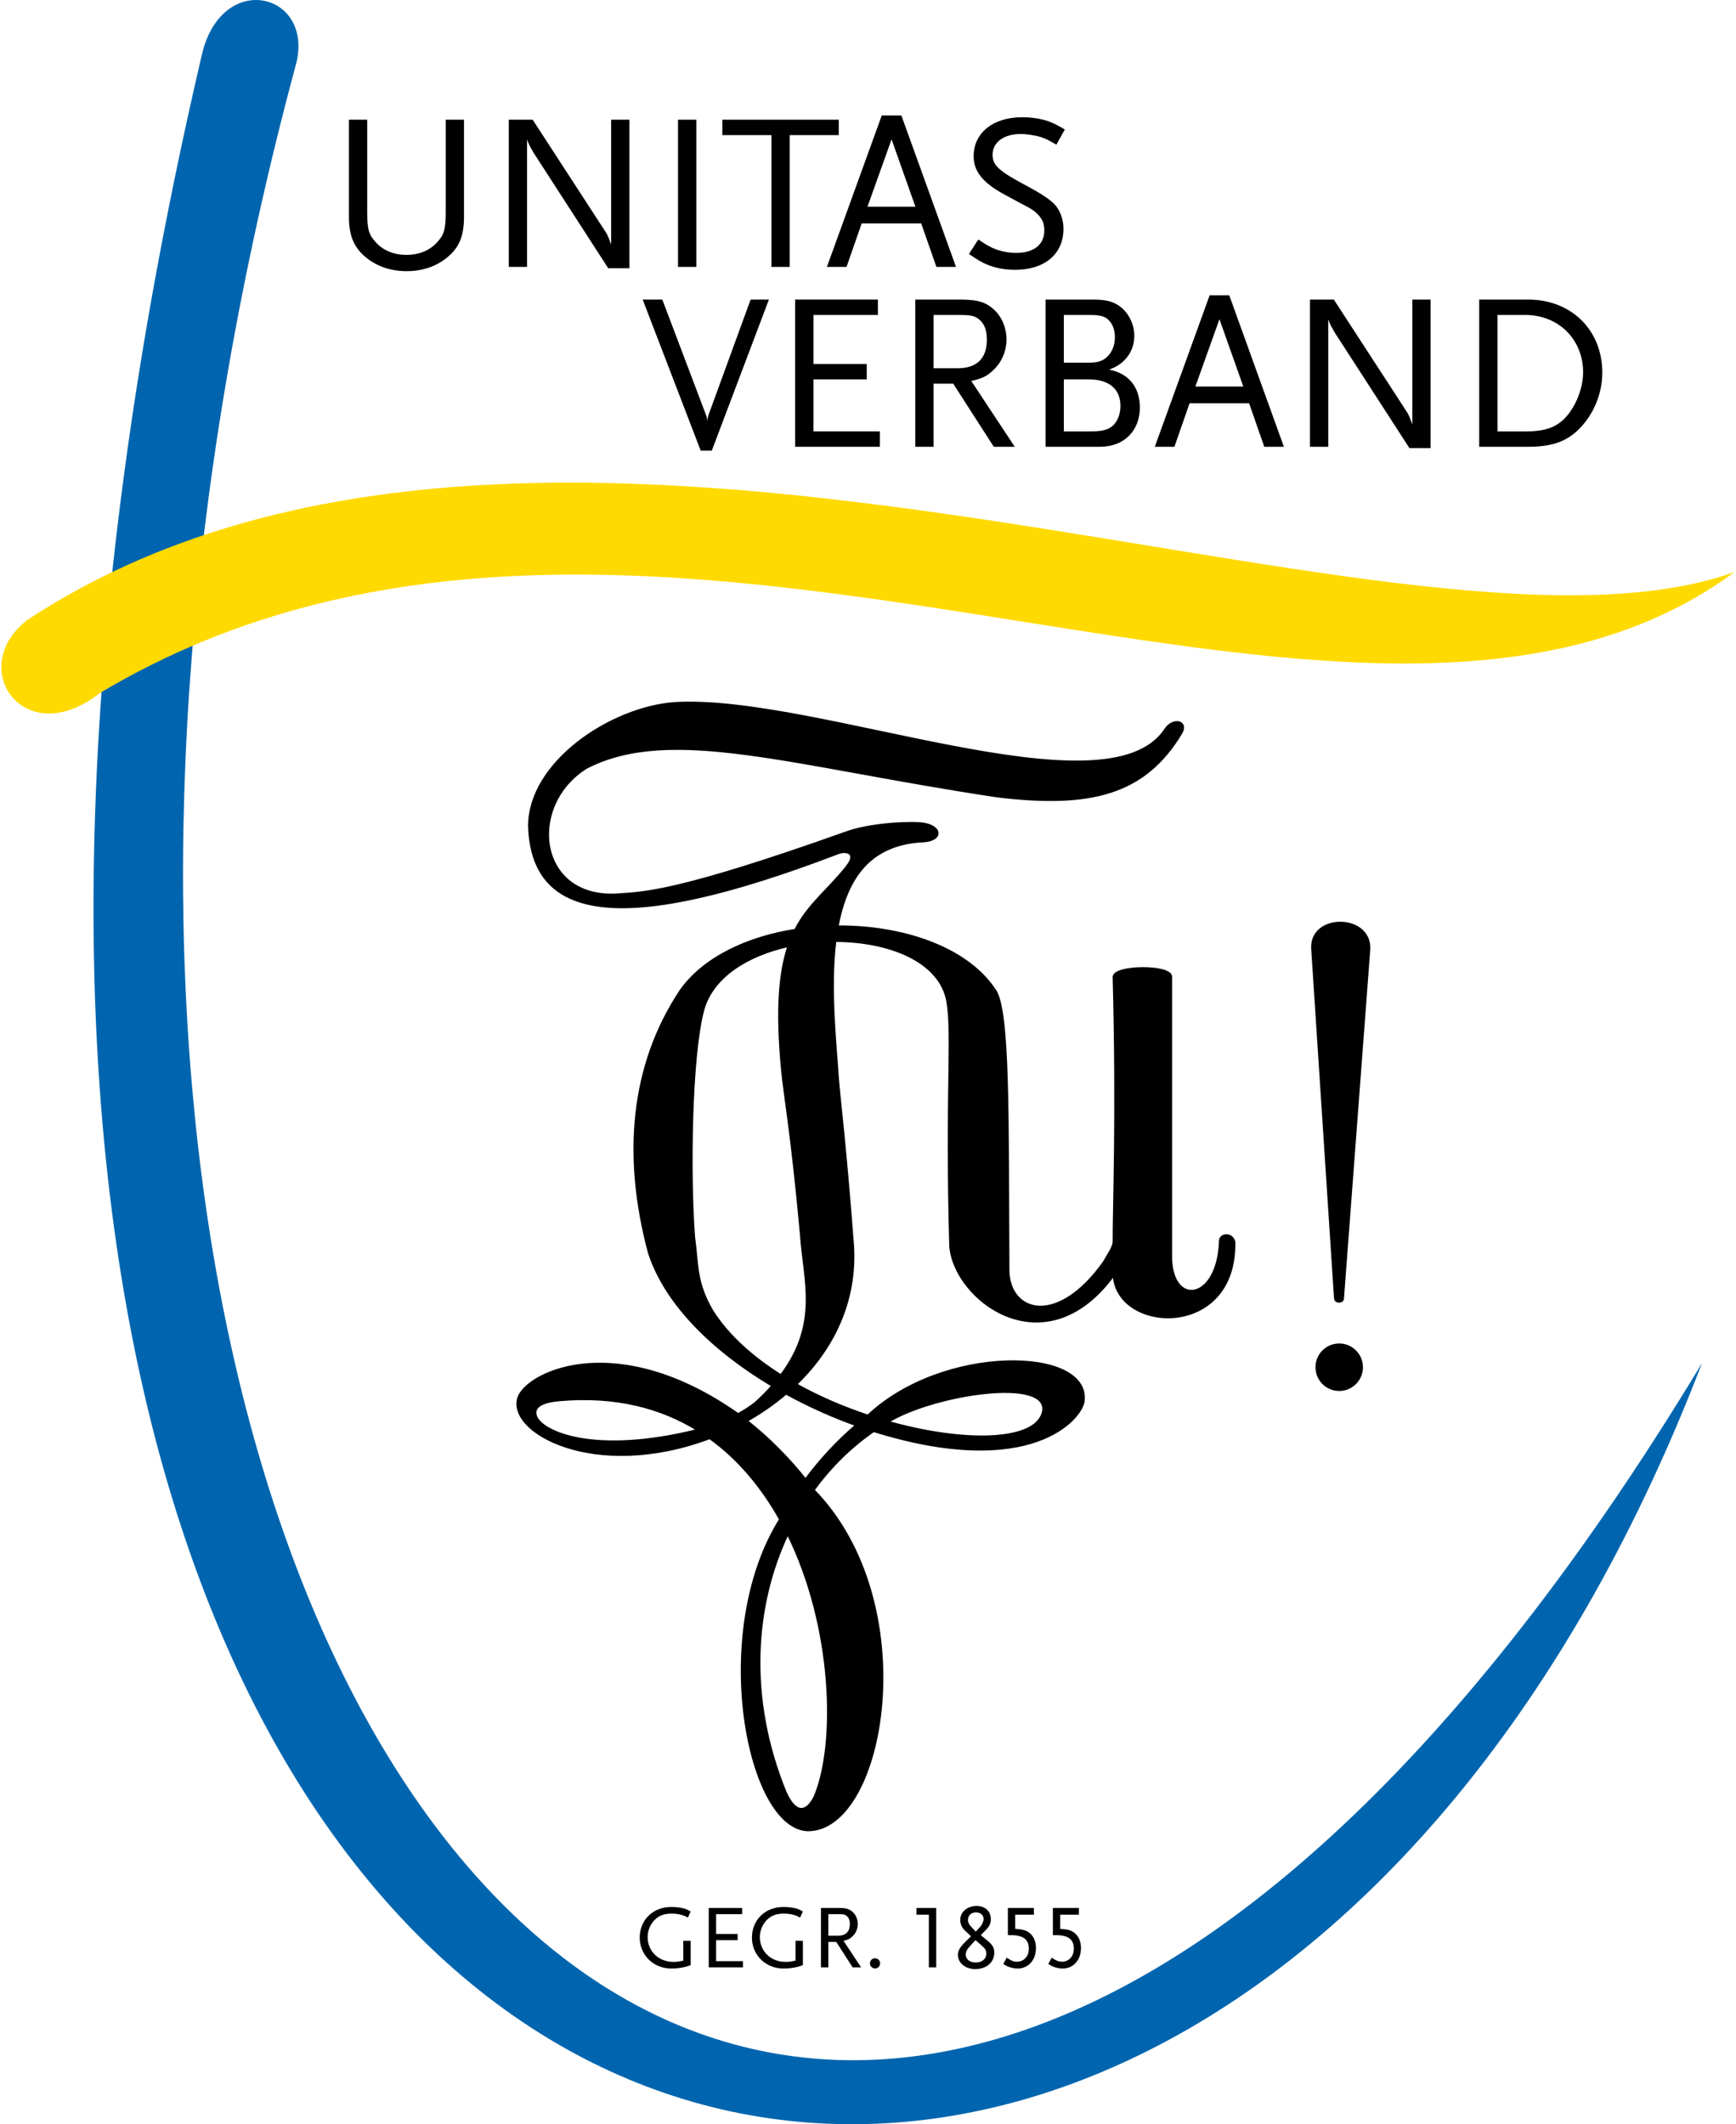
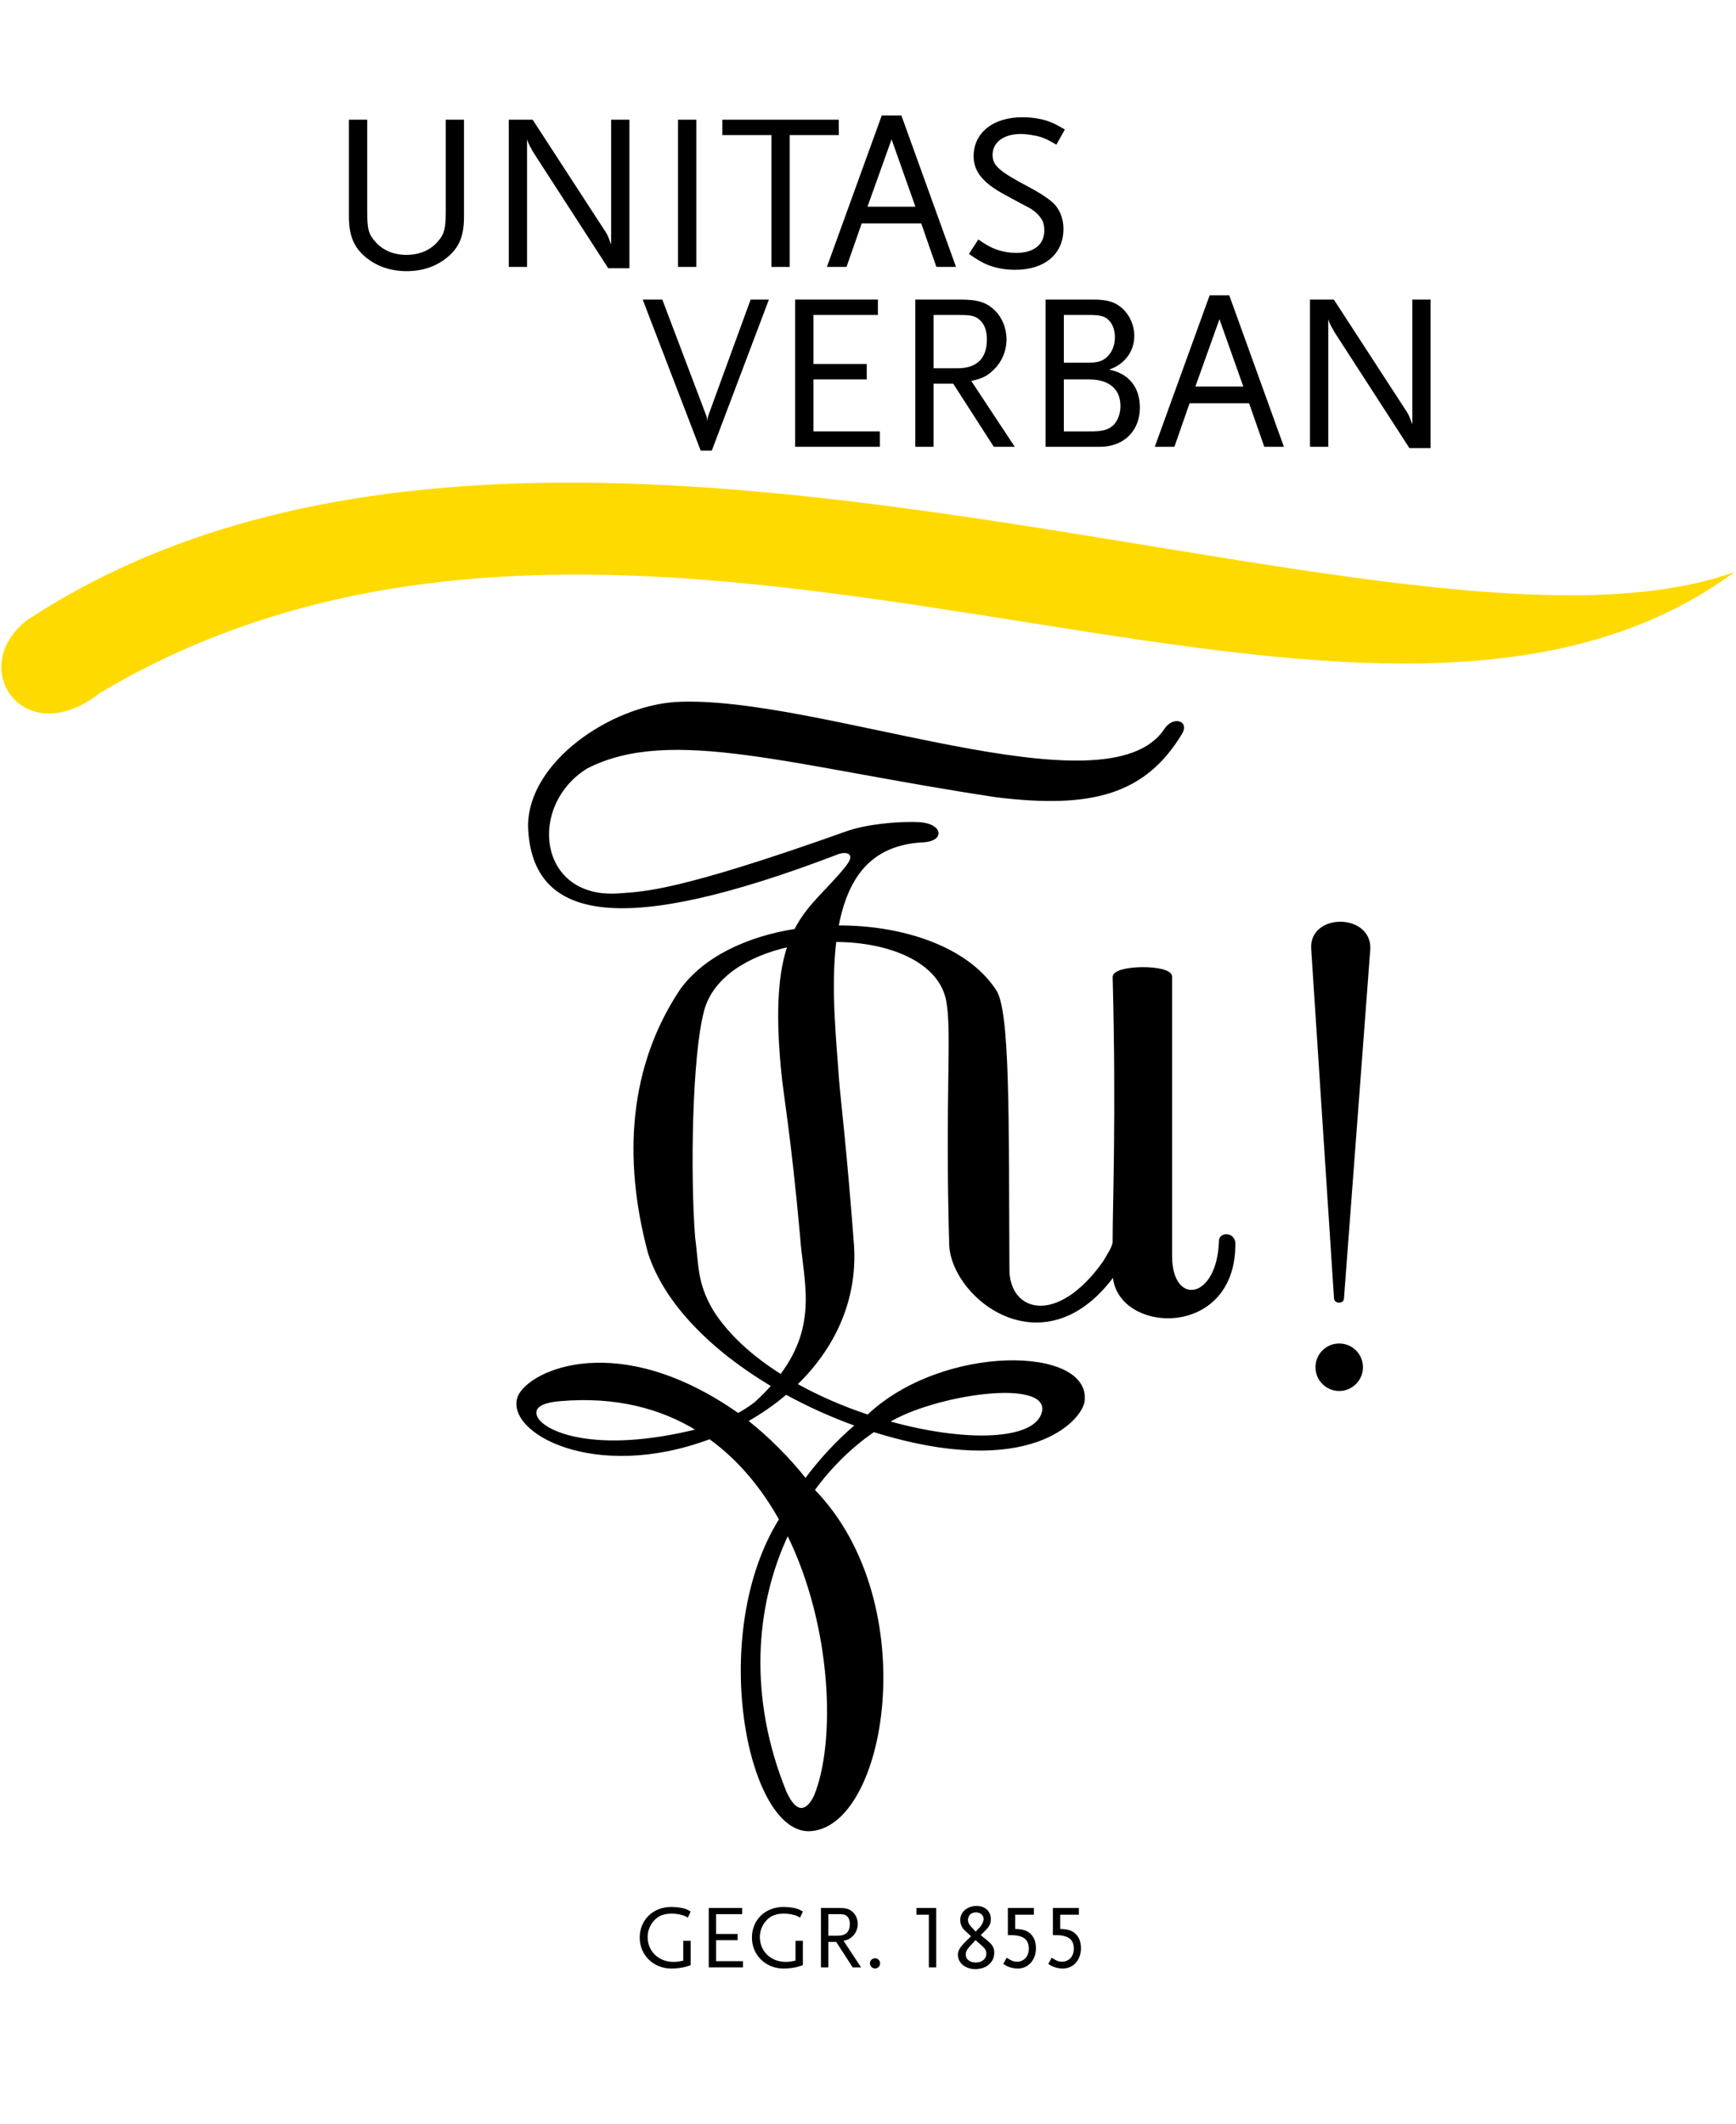
<svg xmlns="http://www.w3.org/2000/svg" version="1.1" id="Ebene_1" x="0px" y="0px" width="300" height="367" viewBox="0 0 541.912 663.983" enable-background="new 0 0 541.912 663.983" xml:space="preserve">
  <g>
-     <path fill="#0065AE" d="M91.844,21.089c6.958-23.257-23.067-31.108-29.233-3.675c-163.316,700.833,309.734,823.654,469.093,408.676   C247.874,895.908-45.934,533.979,91.844,21.089L91.844,21.089z" />
    <path stroke="#000000" stroke-width="0.694" stroke-miterlimit="3.864" d="M411.205,427.363c0-3.909,3.169-7.077,7.077-7.077   c3.909,0,7.077,3.169,7.077,7.077c0,3.909-3.169,7.078-7.077,7.078C414.374,434.44,411.205,431.272,411.205,427.363   L411.205,427.363z M417.009,405.918l-7.146-109.416c-0.623-10.751,18.097-10.71,17.799,0.031l-8.254,109.515   C419.232,407.089,417.225,407.17,417.009,405.918L417.009,405.918z M277.166,444.457c23.983,6.784,46.391,6.302,48.521-3.123   C327.963,430.082,291.331,435.706,277.166,444.457L277.166,444.457z M243.732,429.927c12.302-16.288,7.194-30.051,6.304-43.88   c-2.941-32.396-5.291-44.346-5.944-51.924c-1.787-18.922-0.693-30.431,2.046-38.473c-12.826,2.842-23.849,9.554-26.731,20.076   c-3.849,14.212-4.355,51.515-2.853,70.992c1.202,8.778,0.48,14.081,5.663,22.979C227.14,417.507,234.78,424.292,243.732,429.927   L243.732,429.927z M233.024,444.115c6.663,5.246,12.888,11.468,18.404,18.392c4.728-6.376,10.098-12.111,15.898-17.052   c-7.503-2.687-14.951-6.023-22.001-9.896C241.541,438.793,237.397,441.655,233.024,444.115L233.024,444.115z M217.761,446.998   c-11.432-7.082-25.604-10.849-42.919-9.389c-7.946,0.614-8.403,3.235-7.676,5.156C169.026,447.678,185.321,455.089,217.761,446.998   L217.761,446.998z M348.44,397.62c-21.693,30.893-50.731,8.585-51.741-8.293c-1.347-47.277,0.878-66.034-0.893-76.267   c-2.207-12.672-18.221-18.956-35.09-18.974c-1.851,14.924,0.089,32.095,0.866,43.828c0.653,7.578,2.365,21.12,4.66,51.462   c1.083,17.465-6.3,32.277-17.791,43.349c7.081,3.96,14.775,7.248,22.473,9.811c23.613-22.3,69.423-21.365,67.42-4.626   c-0.601,5.491-16.539,24.649-65.613,9.365c-7.162,4.925-13.517,11.184-18.808,18.476c34.704,35.526,22.331,106.163-1.64,106.301   c-18.904-0.207-31.001-61.572-8.778-97.124c-5.559-9.94-12.818-18.812-22.025-25.442c-36.091,13.523-63.898-2.047-59.682-12.929   c3.408-7.946,31.065-20.86,68.533,5.508c1.954-1.062,3.778-2.237,5.437-3.531c2.006-1.829,3.775-3.624,5.331-5.389   c-18.402-10.933-33.46-25.539-38.616-41.629c-7.942-29.723-5.823-58.238,9.907-81.882c7.28-10.281,20.87-16.578,35.84-18.945   c4.11-8.029,10.194-12.337,16.108-19.777l0.248-0.367c3.053-3.948-0.378-5.091-3.549-3.67   c-66.247,25.25-95.123,21.413-96.021-8.726c0.09-19.856,25.485-36.877,45.502-38.358c44.169-2.641,135.165,35.973,153.42,8.205   c2.471-3.717,7.083-2.474,4.948,1.129c-11.447,19.035-28.214,23.322-57.587,19.768c-64.373-9.692-101.841-22.502-128.293-9   c-19.088,11.766-15.606,41.794,10.316,39.682c7.364-0.592,17.413-0.313,70.846-19.355c5.811-2.12,15.711-3.248,23.055-2.867   c6.759,0.532,7.324,5.201,1.122,5.587c-9.768,0.437-16.24,4.236-20.462,10.04l-0.122,0.169c-3.212,4.489-5.195,10.192-6.36,16.471   c20.125-0.139,40.178,6.445,49.057,19.629c4.685,5.701,4.119,40.352,4.372,88.061c0.403,13.174,15.431,17.533,29.878-2.768   c1.423-2.478,3.042-4.798,3.083-6.362 M347.791,388.181c-0.033-10.792,1.163-39.429,0-82.819c0.056-3.518,17.9-3.696,17.9-0.051   v87.402c0,15.964,14.75,14.225,15.345-4.888c-0.007-2.114,3.731-2.499,4.413,0.351c0.715,30.824-37.715,28.474-37.658,9.619   V388.181L347.791,388.181z M245.162,560.234c4.067,8.912,7.754,4.462,9.253,1.12c6.796-16.471,5.856-52.841-8.562-81.965   C235.111,502.045,233.203,530.97,245.162,560.234L245.162,560.234z" />
    <path fill="#FFDA00" d="M30.823,216.598c172.24-102.515,391.57,50.133,511.089-37.802   C435.673,216.914,169.828,87.453,8.046,193.821C-11.207,208.826,7.168,235.253,30.823,216.598L30.823,216.598z" />
    <path d="M144.64,67.676V37.417h-5.717v28.515c0,5.717-0.418,7.321-2.649,9.762c-2.301,2.579-5.648,3.974-9.621,3.974   c-3.974,0-7.321-1.395-9.621-3.974c-2.232-2.44-2.65-4.045-2.65-9.762V37.417h-5.717v30.258c0,5.996,1.534,9.69,5.369,12.828   c3.416,2.789,7.738,4.253,12.688,4.253c4.95,0,9.203-1.464,12.619-4.253C143.177,77.366,144.64,73.811,144.64,67.676L144.64,67.676   z" />
    <path d="M196.368,83.85V37.417h-5.717v38.973c-0.139-0.278-0.208-0.557-0.279-0.697c-0.487-1.325-0.557-1.395-0.836-2.093   c-0.209-0.418-0.418-0.836-0.628-1.115l-22.798-35.069h-7.461v46.015h5.717v-39.88c0.28,0.906,0.419,1.255,0.698,1.744   c0.069,0.278,0.279,0.557,0.557,1.046c0.349,0.697,0.697,1.254,0.906,1.603l23.216,35.906H196.368L196.368,83.85z" />
    <polygon points="217.276,83.432 217.276,37.417 211.559,37.417 211.559,83.432 217.276,83.432  " />
    <polygon points="261.815,42.228 261.815,37.417 225.421,37.417 225.421,42.228 240.76,42.228 240.76,83.432 246.477,83.432    246.477,42.228 261.815,42.228  " />
    <path fill-rule="evenodd" clip-rule="evenodd" d="M298.474,83.432l-17.082-47.339h-6.135l-17.151,47.339h6.135l4.741-13.596h18.615   l4.74,13.596H298.474L298.474,83.432z M285.784,64.608h-14.989l7.53-21.055L285.784,64.608L285.784,64.608z" />
    <path d="M332.493,40.485c-2.58-1.534-3.695-2.092-5.578-2.719c-2.37-0.767-5.089-1.116-7.738-1.116   c-9.133,0-15.199,4.881-15.199,12.201c0,4.742,2.929,8.366,9.831,12.062c4.323,2.37,6.902,3.694,7.669,4.113   c1.813,1.046,3.137,2.371,3.904,3.765c0.487,0.837,0.697,1.952,0.697,3.278c0,4.391-3.277,6.971-8.715,6.971   c-2.37,0-4.601-0.418-6.623-1.185c-1.603-0.628-2.719-1.255-5.299-2.998l-2.928,4.532c2.998,2.021,4.183,2.719,5.925,3.416   c2.441,0.977,5.369,1.534,8.506,1.534c9.272,0,15.129-4.95,15.129-12.829c0-3.346-1.324-6.484-3.555-8.366   c-1.673-1.464-4.114-2.998-7.251-4.672c-9.342-4.95-11.364-6.693-11.364-10.109c0-3.904,3.555-6.483,8.784-6.483   c1.813,0,4.602,0.418,6.345,0.975c1.464,0.488,2.44,0.976,4.81,2.37L332.493,40.485L332.493,40.485z" />
    <path d="M239.975,93.64h-5.717l-13.107,35.906c-0.279,0.767-0.418,1.395-0.418,2.231c-0.07-0.906-0.21-1.603-0.488-2.231   L206.648,93.64h-6.135l18.128,47.2h3.485L239.975,93.64L239.975,93.64z" />
    <polygon points="274.677,139.655 274.677,134.845 253.901,134.845 253.901,118.6 270.563,118.6 270.563,113.789 253.901,113.789    253.901,98.451 274.05,98.451 274.05,93.64 248.183,93.64 248.183,139.655 274.677,139.655  " />
    <path fill-rule="evenodd" clip-rule="evenodd" d="M316.842,139.655l-13.595-20.567c3.416-0.767,5.089-1.603,6.972-3.486   c2.579-2.44,4.044-5.925,4.044-9.551c0-3.486-1.395-6.833-3.626-8.994c-2.65-2.58-5.299-3.417-10.877-3.417h-14.014v46.015h5.717   v-19.731h6.136l12.688,19.731H316.842L316.842,139.655z M308.127,106.12c0,5.927-3.137,8.993-9.202,8.993h-7.461V98.451h7.461   c4.113,0,5.298,0.209,6.692,1.324C307.291,101.101,308.127,103.192,308.127,106.12L308.127,106.12z" />
    <path fill-rule="evenodd" clip-rule="evenodd" d="M355.958,127.385c0-6.345-3.486-10.667-9.621-11.852   c4.881-1.673,7.879-5.648,7.879-10.598c0-3.207-1.395-6.345-3.626-8.436c-2.301-2.092-4.741-2.859-9.203-2.859h-14.92v46.015   h17.012C350.939,139.655,355.958,134.705,355.958,127.385L355.958,127.385z M348.15,105.423c0,2.37-0.836,4.532-2.231,5.925   c-1.534,1.534-2.998,2.022-6.274,2.022h-7.461v-14.92h7.879c3.555,0,5.02,0.418,6.205,1.673   C347.453,101.309,348.15,103.192,348.15,105.423L348.15,105.423z M349.893,126.966c0,2.44-0.976,4.881-2.44,6.136   c-1.604,1.325-3.208,1.743-7.391,1.743h-7.879V118.6h7.879C346.337,118.6,349.893,121.598,349.893,126.966L349.893,126.966z" />
    <path fill-rule="evenodd" clip-rule="evenodd" d="M400.989,139.655l-17.082-47.339h-6.135l-17.151,47.339h6.135l4.741-13.596   h18.615l4.74,13.596H400.989L400.989,139.655z M388.3,120.831H373.31l7.53-21.055L388.3,120.831L388.3,120.831z" />
    <path d="M446.86,140.073V93.64h-5.717v38.974c-0.139-0.279-0.209-0.558-0.279-0.697c-0.487-1.325-0.557-1.395-0.836-2.092   c-0.209-0.418-0.418-0.836-0.628-1.115L416.603,93.64h-7.461v46.015h5.717v-39.88c0.28,0.906,0.419,1.255,0.698,1.744   c0.069,0.279,0.279,0.557,0.557,1.046c0.349,0.697,0.697,1.254,0.907,1.603l23.216,35.905H446.86L446.86,140.073z" />
-     <path fill-rule="evenodd" clip-rule="evenodd" d="M500.536,116.439c0-13.247-9.69-22.799-23.147-22.799h-15.338v46.015h15.269   c8.017,0,12.828-1.882,17.012-6.693C498.305,128.431,500.536,122.435,500.536,116.439L500.536,116.439z M494.54,116.369   c0,5.02-2.3,10.737-5.647,14.293c-2.929,2.998-6.345,4.183-12.411,4.183h-8.715V98.451h8.715   C486.871,98.451,494.54,106.12,494.54,116.369L494.54,116.369z" />
    <path d="M215.514,614.251v-7.599h-2.308v6.192c-1.491,0.31-2.139,0.394-3.068,0.394c-4.644,0-8.077-3.292-8.077-7.768   c0-1.829,0.675-3.602,1.829-4.953c1.435-1.661,3.124-2.364,5.741-2.364c1.492,0,2.955,0.281,4.025,0.732   c0.225,0.113,0.535,0.253,0.985,0.507l0.872-1.914c-1.013-0.563-1.435-0.76-2.252-0.985c-0.985-0.253-2.533-0.422-3.856-0.422   c-5.657,0-9.822,4.053-9.822,9.569c0,5.488,4.306,9.681,9.906,9.681c1.548,0,3.405-0.225,4.672-0.619   C214.473,614.617,214.923,614.476,215.514,614.251L215.514,614.251z" />
    <polygon points="231.859,614.954 231.859,613.013 223.472,613.013 223.472,606.455 230.198,606.455 230.198,604.513    223.472,604.513 223.472,598.321 231.606,598.321 231.606,596.38 221.164,596.38 221.164,614.954 231.859,614.954  " />
    <path d="M250.597,614.251v-7.599h-2.308v6.192c-1.491,0.31-2.139,0.394-3.068,0.394c-4.644,0-8.077-3.292-8.077-7.768   c0-1.829,0.675-3.602,1.829-4.953c1.435-1.661,3.124-2.364,5.741-2.364c1.492,0,2.955,0.281,4.025,0.732   c0.225,0.113,0.535,0.253,0.985,0.507l0.872-1.914c-1.013-0.563-1.435-0.76-2.252-0.985c-0.985-0.253-2.533-0.422-3.855-0.422   c-5.657,0-9.822,4.053-9.822,9.569c0,5.488,4.306,9.681,9.906,9.681c1.548,0,3.405-0.225,4.672-0.619   C249.555,614.617,250.006,614.476,250.597,614.251L250.597,614.251z" />
    <path fill-rule="evenodd" clip-rule="evenodd" d="M268.799,614.954l-5.488-8.302c1.379-0.31,2.054-0.647,2.814-1.407   c1.041-0.985,1.632-2.392,1.632-3.856c0-1.407-0.563-2.758-1.464-3.63c-1.07-1.041-2.139-1.379-4.391-1.379h-5.657v18.575h2.308   v-7.965h2.477l5.122,7.965H268.799L268.799,614.954z M265.281,601.417c0,2.392-1.266,3.63-3.715,3.63h-3.012v-6.726h3.012   c1.66,0,2.139,0.085,2.702,0.535C264.943,599.391,265.281,600.235,265.281,601.417L265.281,601.417z" />
    <path d="M274.739,613.688c0-0.873-0.704-1.576-1.576-1.576c-0.901,0-1.604,0.703-1.604,1.576c0,0.901,0.703,1.604,1.604,1.604   C274.035,615.292,274.739,614.589,274.739,613.688L274.739,613.688z" />
    <polygon points="292.287,614.954 292.287,596.38 286.095,596.38 286.095,598.49 289.979,598.49 289.979,614.954 292.287,614.954     " />
    <path fill-rule="evenodd" clip-rule="evenodd" d="M310.433,610.339c0-1.52-0.535-2.42-2.252-3.856l-1.97-1.604l1.632-1.66   c1.125-1.126,1.52-2.055,1.52-3.349c0-2.449-1.773-4.109-4.447-4.109c-2.927,0-5.122,1.858-5.122,4.391   c0,1.238,0.535,2.477,1.463,3.293l1.914,1.773l-1.548,1.519c-1.914,1.886-2.561,2.983-2.561,4.278c0,2.561,2.336,4.475,5.432,4.475   C308.012,615.489,310.433,613.378,310.433,610.339L310.433,610.339z M307.112,599.841c0,0.732-0.507,1.829-1.21,2.589l-1.266,1.351   l-1.463-1.576c-0.675-0.703-0.957-1.323-0.957-2.055c0-1.435,1.013-2.392,2.505-2.392   C306.07,597.759,307.112,598.659,307.112,599.841L307.112,599.841z M307.956,610.677c0,1.632-1.379,2.758-3.293,2.758   c-1.857,0-3.152-1.013-3.152-2.449c0-0.929,0.338-1.604,1.436-2.786l1.632-1.773l1.97,1.745   C307.618,609.101,307.956,609.72,307.956,610.677L307.956,610.677z" />
    <path d="M323.465,608.96c0-1.998-0.619-3.546-1.829-4.616c-1.098-0.957-2.083-1.266-4.672-1.407v-4.447h5.854v-2.111h-8.134v8.499   h0.197c2.026,0,2.674,0.056,3.715,0.394c1.773,0.562,2.645,1.801,2.645,3.856c0,2.364-1.548,4.052-3.687,4.052   c-1.041,0-1.688-0.253-3.237-1.238l-1.069,1.942c1.125,0.704,1.604,0.928,2.589,1.182c0.619,0.169,1.266,0.253,1.914,0.253   C321.073,615.32,323.465,612.647,323.465,608.96L323.465,608.96z" />
    <path d="M337.538,608.96c0-1.998-0.619-3.546-1.829-4.616c-1.098-0.957-2.083-1.266-4.672-1.407v-4.447h5.854v-2.111h-8.134v8.499   h0.197c2.026,0,2.674,0.056,3.715,0.394c1.773,0.562,2.645,1.801,2.645,3.856c0,2.364-1.548,4.052-3.686,4.052   c-1.042,0-1.689-0.253-3.237-1.238l-1.069,1.942c1.126,0.704,1.604,0.928,2.589,1.182c0.619,0.169,1.266,0.253,1.914,0.253   C335.146,615.32,337.538,612.647,337.538,608.96L337.538,608.96z" />
  </g>
</svg>